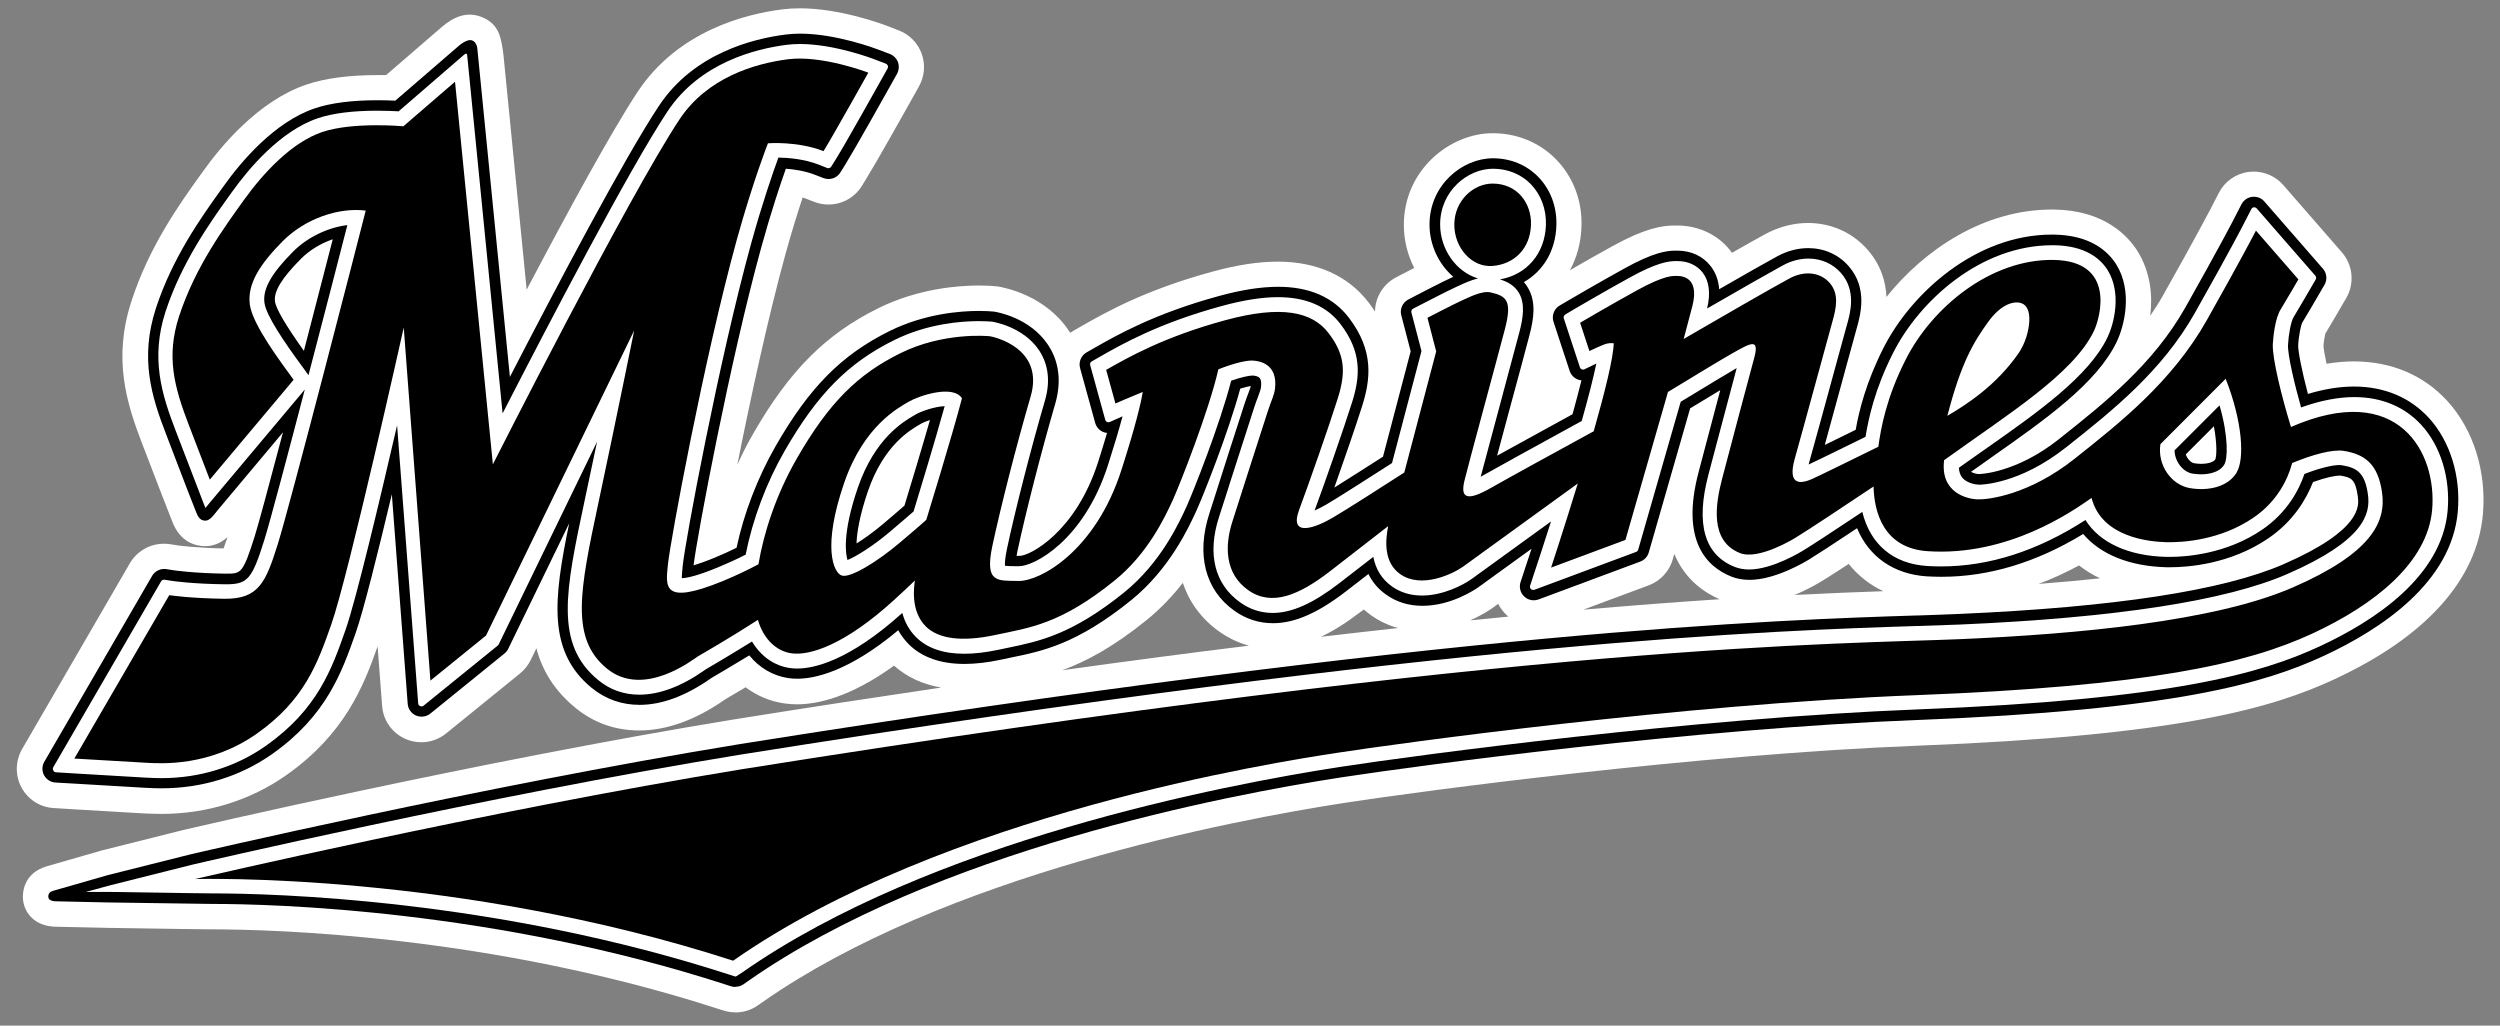
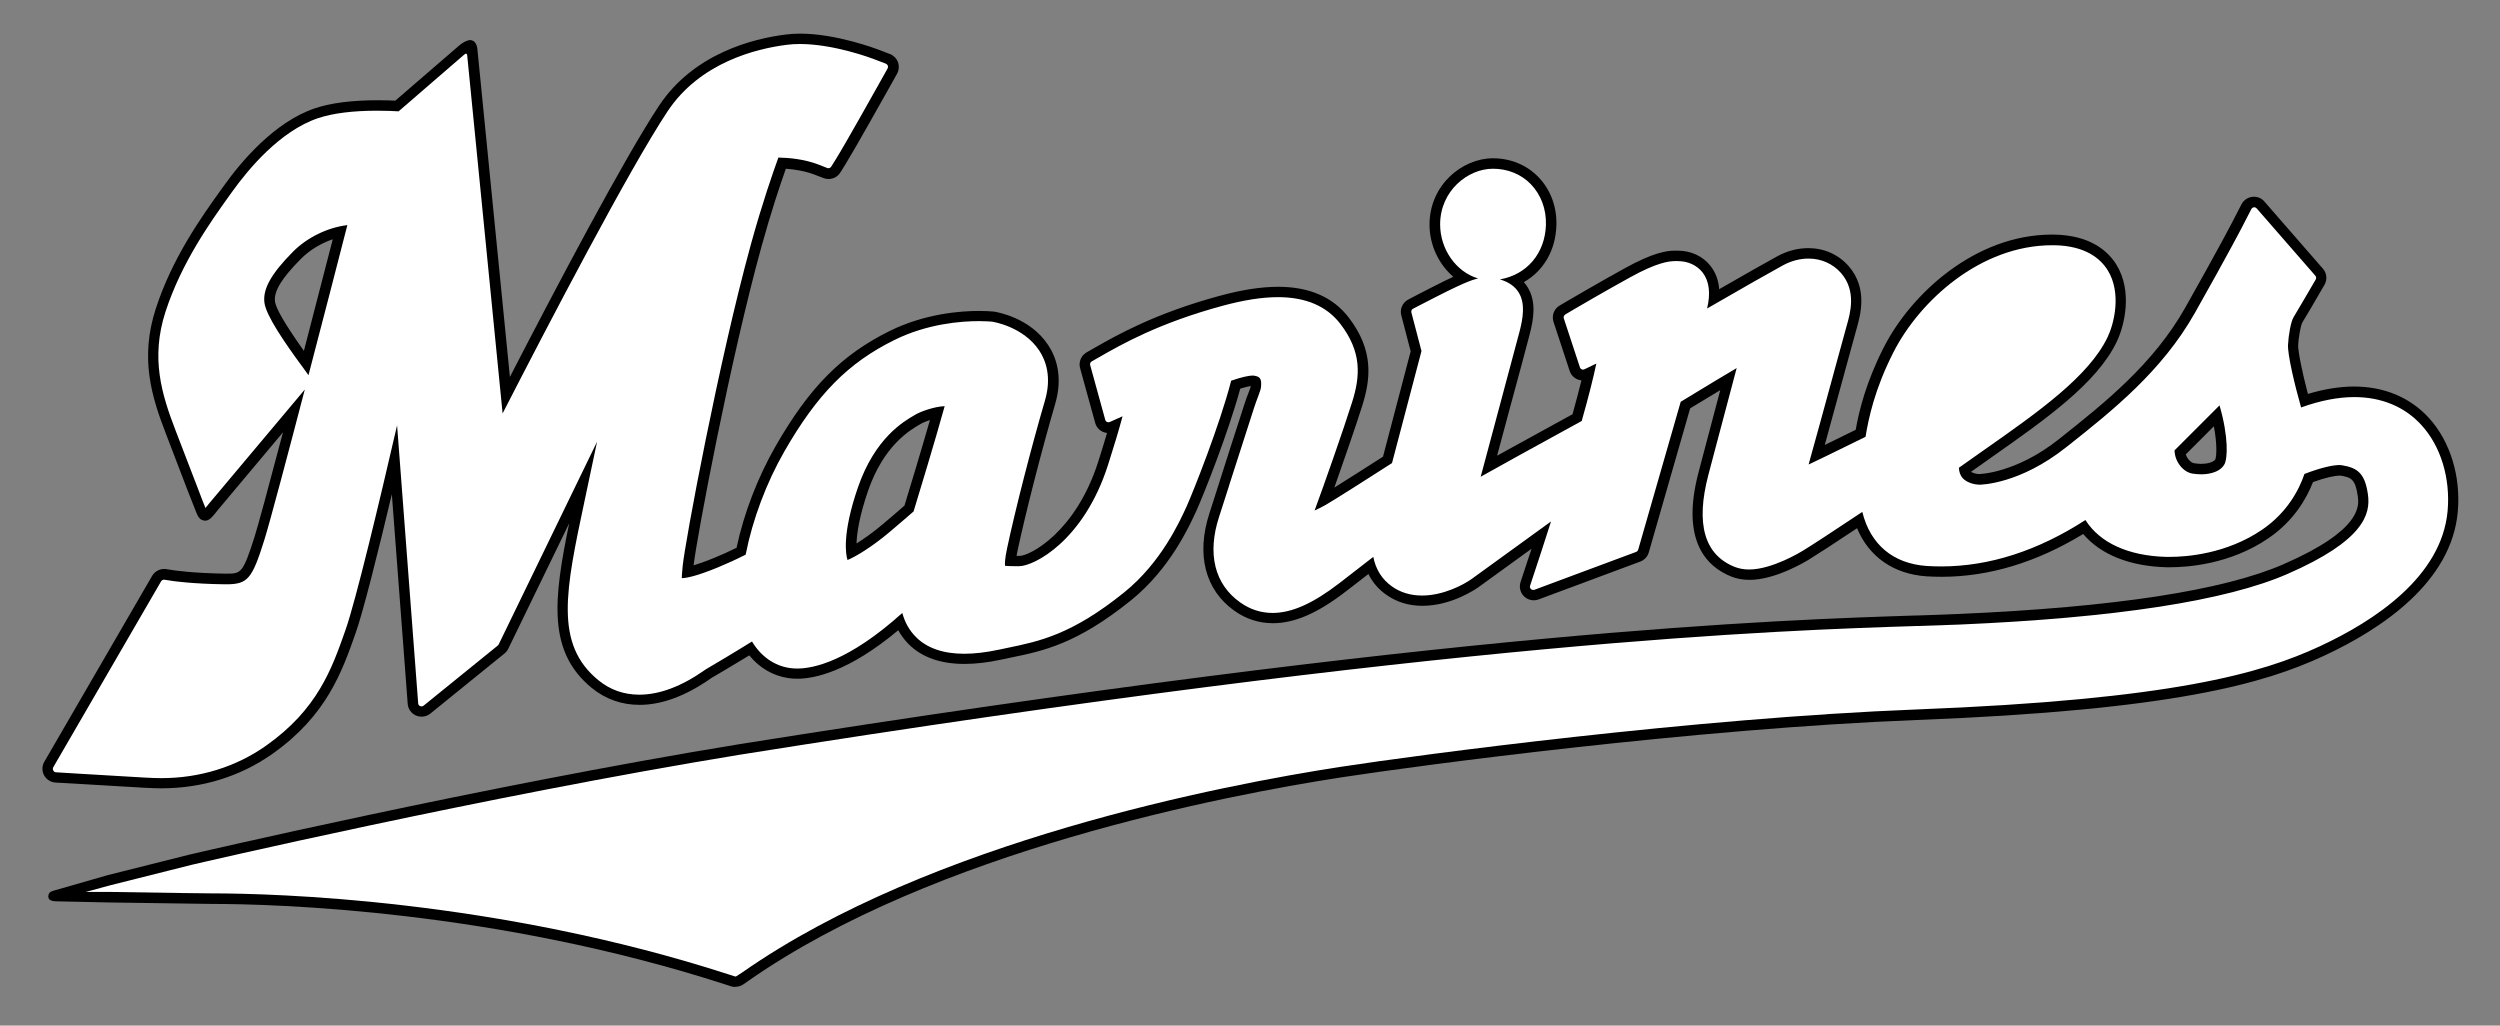
<svg xmlns="http://www.w3.org/2000/svg" id="_コンポーネント_1_14" viewBox="0 0 277.4 113.8">
  <rect x="0" y="0" width="277.4" height="113.8" fill="#808080" stroke="none" />
  <defs>
    <style>.cls-1{fill:#fff;}</style>
  </defs>
-   <path class="cls-1" d="M81.59,112.33c-.45,0-.9-.07-1.34-.21l-.6-.19c-25.23-8.17-49.35-8.81-56.14-8.81-.62,0-4.4-.05-11.23-.16h-.09c-.43,0-3.89-.08-5.92-.13h-.03c-2.55-.03-3.7-1.74-3.7-3.33,0-.77,.25-2.63,2.59-3.36,.03,0,5.91-1.71,6.15-1.77,0,0,9.1-2.28,9.12-2.29,.32-.07,32.39-7.57,61.02-12.25,8.12-1.3,15.78-2.47,23.02-3.54-2.07-.35-3.82-1.17-5.24-2.43-4.83,3.49-8.46,4.29-10.75,4.29-.49,0-.96-.03-1.42-.1-1.58-.23-3.03-.84-4.3-1.79-1,.6-1.82,1.08-2.28,1.35-3.25,2.28-6.46,3.44-9.52,3.44-2.66,0-5.04-.84-7.08-2.51-2.34-1.92-3.68-4.13-4.33-6.61l-.63,1.3c-.28,.57-.69,1.09-1.18,1.49l-8.22,6.67c-.77,.62-1.75,.97-2.74,.97-.59,0-1.17-.12-1.72-.35-1.5-.65-2.51-2.06-2.63-3.68l-.5-6.61c-1.54,4.36-3.6,9.67-10.09,14.26-4.01,2.83-8.82,4.33-13.92,4.33-.78,0-1.42-.04-1.77-.05h-.07c-1.57-.09-7.92-.47-7.98-.47l-2.11-.13c-1.52-.09-2.86-.95-3.58-2.29-.71-1.32-.68-2.95,.07-4.25l11.96-20.62c.78-1.34,2.22-2.17,3.77-2.17,.23,0,.46,.02,.69,.05l.81,.13c.15,.02,2.12,.29,5.13,.34,.14-.37,.3-.84,.44-1.26-.59,.53-1.41,1.01-2.49,1.01h-.05c-.96-.02-2.7-.39-3.59-2.72,0,0-1.04-2.65-1.04-2.66-.04-.11-.88-2.29-2.32-6.03-1.73-4.5-3.25-9.42-1.17-15.79,1.96-6.05,5.36-10.8,7.62-13.95l.34-.47c2.01-2.82,6.19-7.84,11.49-9.61,2.05-.69,4.69-1.04,7.85-1.04,.31,0,.63,0,.95,0l5.85-5.05c.79-.68,2.54-2.3,4.77-1.39,1.91,.77,2.16,2.24,2.41,4.26l2.57,25.99c4.58-8.7,9.45-17.62,12.31-21.95,4.48-6.77,11.98-8.64,16.05-9.15,.62-.08,1.28-.12,1.96-.12,4.45,0,9.11,1.74,9.63,1.93l1.34,.52c1.18,.45,2.11,1.4,2.54,2.59,.43,1.19,.32,2.5-.29,3.6l-.7,1.26c-.94,1.67-4.07,7.26-5.11,8.93l-.54,.88c-.8,1.29-2.19,2.06-3.71,2.06-.55,0-1.08-.1-1.59-.3l-.95-.37c-.1-.04-.21-.07-.32-.11-.55,1.67-1.21,3.78-1.89,6.23-1.94,7.02-3.92,16.2-5.36,23.43,.54-1.2,1.14-2.37,1.78-3.48,4.02-6.98,8.03-11.01,13.86-13.89,4.42-2.19,8.88-2.52,11.15-2.52,.72,0,1.45,.03,1.93,.09h.12c.88,.15,5.35,1,7.98,4.97,.04,.07,.08,.13,.12,.19,.13-.09,.25-.17,.39-.25l.84-.48c2.64-1.51,7.07-4.03,14.55-6.06,2.74-.75,5.12-1.11,7.25-1.11,4.32,0,7.8,1.56,10.08,4.53,.26,.34,.49,.67,.71,1.01,.02-1.58,.9-3.05,2.36-3.81l.88-.46c.28-.14,.67-.35,1.11-.57-.75-1.47-1.15-3.11-1.15-4.78,0-6.08,5.1-10.17,9.86-10.17,2.72,0,5.22,1.04,7.05,2.92,1.89,1.95,2.89,4.58,2.8,7.41-.05,1.79-.5,3.44-1.28,4.87,1.26-.73,3.02-1.74,4.74-2.68,3.62-2,5.51-2.28,6.88-2.28,.08,0,.21,0,.27,0,2.38,0,4.53,1.02,5.92,2.8,.06,.07,.11,.15,.17,.23,1.61-.92,2.84-1.61,3.67-2.06,1.5-.82,3.14-1.25,4.76-1.25,2.59,0,4.93,1.05,6.61,2.96,1.51,1.72,2.02,3.59,2.1,5.25,4.16-5.21,10.77-9.7,18.34-9.7h.27c5.6,.08,8.21,2.95,9.27,4.65,1.39,2.25,1.68,4.82,1.39,7.13,.5-.72,.97-1.46,1.41-2.24,3.68-6.52,5.35-9.73,5.36-9.76l.84-1.63c.66-1.28,1.91-2.16,3.35-2.33,.17-.02,.35-.03,.52-.03,1.26,0,2.46,.55,3.29,1.5l6.5,7.46c1.22,1.4,1.42,3.43,.49,5.05l-.45,.77c-.4,.69-1.32,2.27-1.89,3.21-.06,.29-.17,.85-.2,1.39,.02,.27,.13,.95,.34,1.94,1.04-.17,2.05-.26,3.03-.26,4.16,0,7.75,1.52,10.38,4.4,2.89,3.15,4.36,7.85,3.94,12.57-.65,7.28-6.36,13.62-16.52,18.32-6.82,3.16-17.14,6.23-46.2,7.35-24.38,.95-54.77,4.99-63.49,6.33-12.73,1.96-44.52,8.03-64.68,22.12l-.51,.36c-.73,.51-1.6,.79-2.5,.79h0Zm49.67-47.67c-1.1,1.41-2.43,2.84-4.03,4.14-3.76,3.04-6.77,4.62-9.37,5.57,7.4-1.03,14.3-1.94,20.72-2.73-1.16-.31-2.26-.83-3.29-1.56-1.96-1.39-3.33-3.25-4.04-5.41h0Zm19.79,3.17c-1.58,1.22-3.06,2.16-4.48,2.83,2.96-.35,5.82-.67,8.57-.97-1.07-.29-2.07-.76-2.98-1.4-.29-.21-.57-.43-.83-.66,0,0-.18,.14-.27,.21h0Zm14.59-.39c-.29,.21-1.2,.82-2.52,1.4,1.45-.15,2.86-.29,4.24-.42-.08-.07-.16-.14-.24-.22-.36-.35-.66-.76-.88-1.2,0,0-.5,.36-.6,.44h0Zm19.97-5.37c-.38,1.32-1.38,2.4-2.67,2.88l-7.26,2.7c5.67-.49,10.69-.87,15.13-1.16-1.48-.63-3.8-2.05-5.03-5.03l-.17,.61h0Zm16.55,2.4c-.38,.24-1.54,.93-3.05,1.55,3.83-.2,7.09-.33,9.86-.42-1.51-.71-2.81-1.74-3.84-3.03-1.41,.92-2.38,1.55-2.96,1.9h0Zm28.53-1.73c-1.49,.8-2.99,1.49-4.49,2.05,2.41-.18,4.68-.39,6.82-.62-.85-.4-1.62-.88-2.33-1.43h0Z" />
  <path d="M81.59,109.51c-.16,0-.32-.02-.47-.07l-.59-.19c-25.63-8.3-50.11-8.95-57-8.95-.76,0-6.52-.09-11.21-.16h-.11c-.49,0-5.91-.13-5.91-.13-.3,0-.94-.04-.94-.51s.27-.57,.62-.68c.03,0,5.82-1.68,5.99-1.72l9.08-2.28c.34-.08,32.5-7.59,60.83-12.22,79.43-12.67,115.45-13.82,130.84-14.31h.16c1.74-.06,3.25-.11,4.55-.17,17.19-.75,29.28-2.6,35.96-5.52,8.74-3.81,8.37-6.52,8.23-7.54-.27-1.94-.76-2.09-1.94-2.29h-.06c-.48,0-1.5,.19-2.97,.72-.74,1.89-2.17,4.34-4.94,6.23-4.25,2.91-9.02,3.22-10.88,3.22-.17,0-.33,0-.47,0-4.06-.11-7.28-1.41-9.21-3.69-5.17,3.15-10.45,4.75-15.71,4.75-.55,0-1.12-.02-1.67-.05-3.66-.25-6.39-2.17-7.71-5.34-2.72,1.81-4.51,2.97-5.33,3.47-.36,.22-3.71,2.26-6.6,2.26-.73,0-1.41-.12-2.01-.36-2.77-1.1-5.66-4-3.64-11.61l.67-2.54c.49-1.86,1.15-4.36,1.73-6.54-.93,.56-2.05,1.24-3.34,2.02l-4.59,15.98c-.13,.47-.49,.85-.94,1.02l-11.28,4.2c-.17,.06-.35,.1-.54,.1-.4,0-.78-.15-1.07-.43-.43-.41-.58-1.03-.4-1.59l.81-2.46c.05-.15,.19-.59,.41-1.24-3.52,2.55-5.5,3.99-5.9,4.27-.3,.21-2.98,2.06-6.2,2.06-1.52,0-2.87-.41-4.02-1.23-.87-.61-1.53-1.38-1.98-2.3-.84,.65-1.69,1.31-2.47,1.91-3.13,2.42-5.71,3.55-8.12,3.55-1.55,0-2.99-.46-4.28-1.38-3.25-2.3-4.26-6.24-2.77-10.82,.32-.99,.66-2.05,1.05-3.28l.09-.29c.69-2.17,1.54-4.84,2.75-8.56,.17-.52,.32-.93,.45-1.25,.16-.41,.23-.61,.25-.74-.23,.04-.62,.12-1.17,.29-1.34,4.93-4.1,11.86-4.84,13.49-.81,1.78-2.95,6.5-7.27,9.99-6.02,4.86-9.78,5.64-13.42,6.38l-.14,.03c-.28,.06-.57,.12-.85,.18-1.48,.32-2.85,.48-4.08,.48-2.64,0-4.71-.73-6.17-2.17-.46-.46-.86-.99-1.18-1.57-5.56,4.65-9.35,5.38-11.19,5.38-.35,0-.69-.02-1.01-.07-1.69-.25-3.2-1.13-4.33-2.52-1.81,1.11-3.47,2.08-4.17,2.49l-.06,.04c-2.79,1.96-5.46,2.96-7.94,2.96-1.99,0-3.77-.63-5.3-1.87-4.93-4.03-4.26-9.82-2.51-18.28l-6.76,13.92c-.1,.2-.24,.38-.42,.53l-8.23,6.67c-.27,.22-.62,.34-.97,.34-.21,0-.42-.04-.61-.12-.53-.23-.89-.73-.93-1.3l-1.76-23.26c-1.57,6.6-3.17,13-4.02,15.41-1.51,4.29-3.22,9.16-9.25,13.41-3.53,2.49-7.78,3.81-12.29,3.81-.7,0-1.27-.03-1.6-.05h-.09c-1.39-.08-6.87-.41-7.96-.47l-2.11-.12c-.54-.03-1.01-.34-1.27-.81-.25-.47-.24-1.04,.03-1.5l11.96-20.62c.27-.47,.79-.77,1.34-.77,.08,0,.16,0,.24,.02l.84,.13s2.22,.33,5.71,.37h.11c1.62,0,1.83,0,3.13-4.1,.4-1.28,1.48-5.25,3.15-11.58l-7.27,8.67c-.29,.35-.8,1.14-1.34,1.13-.57,0-.81-.4-1.01-.91l-1.04-2.65c-.04-.1-.88-2.3-2.32-6.06-1.62-4.19-2.91-8.41-1.13-13.91,1.83-5.64,5.08-10.18,7.23-13.18l.34-.47c1.82-2.55,5.55-7.06,10.1-8.58,1.76-.59,4.1-.89,6.95-.89,.75,0,1.43,.02,1.95,.05l6.94-5.99s.96-.91,1.58-.7c.55,.18,.59,.95,.59,.95l3.61,36.39c5.15-9.98,12.72-24.33,16.54-30.08,3.86-5.83,10.47-7.46,14.06-7.91,.5-.06,1.04-.1,1.6-.1,4.02,0,8.43,1.68,8.62,1.75l1.34,.51c.42,.16,.75,.5,.9,.91,.15,.42,.11,.89-.1,1.28l-.7,1.25c-.4,.72-3.97,7.09-5.04,8.82l-.55,.88c-.28,.46-.77,.73-1.31,.73-.19,0-.38-.03-.56-.1l-.96-.37c-1.08-.42-2.25-.6-3.22-.67-.64,1.8-1.65,4.82-2.71,8.66-3.46,12.53-7.12,31.99-7.53,35.35,.54-.16,1.29-.42,2.29-.83,.84-.34,1.67-.72,2.48-1.12,.81-3.83,2.35-7.82,4.34-11.29,3.76-6.54,7.31-10.12,12.66-12.77,3.91-1.93,7.88-2.22,9.9-2.22,.74,0,1.32,.04,1.6,.07,0,0,.02,0,.04,0,.4,.06,4.03,.68,6.04,3.72,.85,1.28,1.67,3.45,.78,6.51-1.51,5.17-3.27,12.04-4.19,16.34-.04,.2-.08,.39-.1,.54,.11,0,.23,0,.34,0,1.12,0,6.21-2.61,8.71-10.42,.37-1.16,.7-2.24,.99-3.22-.17-.02-.34-.06-.5-.14-.4-.19-.7-.55-.82-.99l-1.67-6.06c-.19-.68,.11-1.4,.72-1.75l.84-.48c2.52-1.44,6.75-3.85,13.9-5.79,2.5-.68,4.63-1.01,6.52-1.01,3.46,0,6.1,1.15,7.84,3.43,2.84,3.71,2.39,6.89,1.48,9.79-.69,2.18-2.02,6.04-3.09,9.06,1.58-.99,3.81-2.41,5.4-3.43l3.07-11.69-1.04-3.99c-.19-.7,.14-1.42,.78-1.76l.88-.46c.32-.17,3.11-1.61,3.94-1.98,.05-.02,.11-.05,.17-.08-1.61-1.38-2.64-3.52-2.64-5.79,0-4.4,3.64-7.36,7.04-7.36,1.95,0,3.74,.74,5.03,2.07,1.36,1.4,2.07,3.3,2.01,5.37-.08,2.79-1.44,5.07-3.61,6.3,.16,.18,.3,.37,.42,.57,.98,1.61,.68,3.5,.2,5.32-.37,1.45-1.18,4.43-1.96,7.31l-.04,.14c-.51,1.91-1.11,4.11-1.59,5.92,1.86-1.03,4.66-2.57,8.37-4.6,.39-1.41,.72-2.66,.99-3.76-.15-.01-.31-.05-.45-.11-.41-.17-.72-.52-.86-.94l-1.79-5.44c-.23-.68,.06-1.45,.68-1.81l.87-.51c.34-.2,3.43-2.01,6.4-3.65,3.1-1.71,4.59-1.93,5.54-1.93,.06,0,.19,0,.25,0,1.53,0,2.83,.61,3.69,1.71,.56,.72,.88,1.58,.95,2.57,3.04-1.75,5.2-2.97,6.46-3.66,1.09-.59,2.27-.9,3.42-.9,1.77,0,3.36,.71,4.49,2,2.15,2.46,1.3,5.44,.9,6.87-.17,.6-.78,2.83-1.32,4.8l-.08,.3c-.67,2.46-1.52,5.58-2.15,7.87,.85-.41,1.96-.96,3.43-1.68,.38-2.15,1.15-5.27,3.09-9.1,3.07-6.05,10.22-12.56,18.68-12.56h.23c4.04,.06,5.99,1.84,6.92,3.32,1.84,2.98,.9,6.78,.05,8.56-2.21,4.63-7.94,8.65-14.01,12.91l-.12,.09c-.67,.47-1.36,.95-2.04,1.44,.22,.15,.63,.25,.86,.25h.03s4.06-.05,8.9-3.9l.21-.17c4.79-3.81,10.22-8.12,13.76-14.38,3.73-6.61,5.4-9.82,5.41-9.86l.84-1.63c.24-.45,.68-.76,1.19-.82,.06,0,.13-.01,.19-.01,.45,0,.87,.19,1.16,.53l6.5,7.46c.43,.49,.5,1.21,.17,1.78l-.45,.77c-.43,.75-1.5,2.58-2.02,3.43-.14,.26-.4,1.46-.45,2.52-.02,.68,.43,2.93,1.08,5.39,1.8-.54,3.52-.82,5.11-.82,3.35,0,6.22,1.2,8.31,3.48,2.36,2.58,3.56,6.47,3.21,10.41-.7,7.86-8.49,13.04-14.9,16.01-6.55,3.03-16.55,6-45.13,7.1-24.5,.95-55.04,5.01-63.81,6.36-12.93,1.99-45.22,8.17-65.86,22.6l-.51,.36c-.26,.18-.57,.28-.88,.28h0Zm21.6-62.91c-.43,.15-.79,.3-.95,.39l-.17,.1c-1.1,.64-4.01,2.32-5.76,7.4-.96,2.8-1.23,4.66-1.27,5.81,.81-.5,1.83-1.22,2.91-2.13,1.17-.99,1.94-1.65,2.41-2.07,.54-1.77,1.85-6.08,2.83-9.5h0Zm139.34,3.81c.17,.52,.58,.93,.93,.99,.26,.04,.53,.07,.78,.07,.62,0,1.33-.15,1.57-.49,.13-.31,.23-1.61-.16-3.68l-3.11,3.11h0ZM36.92,26.55c-1.33,.45-2.59,1.22-3.55,2.19-2.11,2.13-3,3.58-2.86,4.7,.1,.8,1.18,2.64,3.21,5.49,1.2-4.62,2.38-9.18,3.2-12.37h0Z" />
  <path class="cls-1" d="M81.63,108.36s-.12-.03-.16-.04l-.59-.19c-25.79-8.35-50.43-9-57.37-9-.59,0-4.46-.05-11.19-.16-.19,0-2.81,0-2.81,0,0,0,2.55-.69,2.73-.74l9.07-2.28c.33-.08,32.48-7.58,60.74-12.2,79.35-12.66,115.32-13.8,130.68-14.29h.1c1.77-.06,3.3-.11,4.62-.16,17.33-.75,29.57-2.64,36.38-5.62,8.46-3.69,9.21-6.63,8.92-8.77-.33-2.44-1.2-3.01-2.91-3.29-.07-.01-.15-.02-.25-.02-.84,0-2.26,.36-3.89,.99-.6,1.77-1.91,4.28-4.69,6.18-3.98,2.72-8.47,3.02-10.22,3.02-.16,0-.3,0-.44,0-4.19-.11-7.37-1.57-8.95-4.09-5.28,3.41-10.66,5.15-16.01,5.15-.53,0-1.06-.02-1.59-.05-3.73-.25-6.27-2.38-7.16-6-3.44,2.29-5.65,3.73-6.57,4.29-.13,.08-3.39,2.1-5.99,2.1-.58,0-1.11-.1-1.58-.28-3.39-1.34-4.37-4.78-2.94-10.22l.67-2.54c.77-2.92,1.83-6.92,2.47-9.31-1.01,.59-3.16,1.88-6.21,3.74l-4.72,16.42c-.04,.11-.12,.2-.23,.24l-11.28,4.2s-.09,.02-.13,.02c-.1,0-.19-.03-.26-.1-.1-.1-.14-.25-.09-.38l.81-2.46s.64-1.92,1.51-4.66c-5.33,3.87-8.29,6.01-8.79,6.37-.96,.69-3.2,1.85-5.52,1.85-1.27,0-2.4-.34-3.34-1.01-1.1-.78-1.8-1.89-2.07-3.28-1.24,.96-2.58,2-3.77,2.92-2.92,2.25-5.27,3.3-7.4,3.3-1.3,0-2.51-.39-3.6-1.17-2.84-2.01-3.68-5.39-2.34-9.5,.33-1.02,.68-2.11,1.09-3.39l.05-.18c.69-2.15,1.54-4.82,2.75-8.55,.16-.49,.31-.89,.43-1.2,.2-.54,.29-.79,.33-1.06,.11-1.05-.19-1.2-.87-1.29h-.06c-.36,0-1.17,.15-2.38,.57-1.25,4.87-4.18,12.24-4.93,13.92-.78,1.71-2.83,6.25-6.94,9.57-5.8,4.68-9.42,5.43-12.92,6.15l-.14,.03c-.29,.06-.57,.12-.86,.18-1.4,.3-2.69,.45-3.83,.45-2.32,0-4.12-.62-5.34-1.84-.73-.72-1.25-1.63-1.53-2.69-5.96,5.37-9.86,6.17-11.66,6.17-.29,0-.57-.02-.84-.06-1.71-.25-3.19-1.29-4.18-2.94-2.14,1.33-4.26,2.58-5.08,3.06l-.05,.03-.1,.07c-2.58,1.82-5.03,2.74-7.27,2.74-1.72,0-3.25-.54-4.55-1.61-4.91-4.01-3.63-10-1.52-19.93,.48-2.22,.94-4.43,1.38-6.53l-10.92,22.5s-.06,.09-.1,.12l-8.23,6.67c-.07,.06-.15,.08-.23,.08-.05,0-.1-.01-.15-.03-.13-.05-.21-.17-.22-.31l-2.34-30.85c-1.97,8.54-4.57,19.42-5.72,22.7-1.52,4.33-3.1,8.81-8.82,12.85-3.33,2.35-7.35,3.6-11.62,3.6-.66,0-1.19-.03-1.54-.05h-.09c-1.33-.08-6.42-.38-7.95-.47l-2.11-.13c-.13,0-.24-.08-.3-.2-.06-.11-.06-.25,0-.36l11.96-20.62c.07-.12,.19-.19,.32-.19,.02,0,.03,0,.05,0l.84,.13c.09,.02,2.33,.34,5.88,.38h.12c2.4,0,2.88-.55,4.25-4.92,.64-2.04,2.8-10.2,4.49-16.69l-10.58,12.6-.44,.54s-.25-.61-.26-.64c-.12-.32-.74-1.93-.74-1.93-.04-.1-.9-2.34-2.33-6.06-1.53-3.99-2.77-7.99-1.11-13.13,1.78-5.46,4.96-9.92,7.07-12.87l.34-.47c1.74-2.43,5.28-6.73,9.52-8.15,1.64-.55,3.85-.83,6.58-.83,.99,0,1.83,.04,2.36,.07l7.15-6.18s.25-.23,.32-.22c.12,0,.14,.14,.15,.28l3.92,39.64c5-9.75,14.03-27.07,18.29-33.5,3.6-5.44,9.84-6.97,13.23-7.4,.46-.06,.95-.09,1.46-.09,3.81,0,8.02,1.6,8.2,1.67l1.34,.51c.1,.04,.18,.12,.22,.22,.04,.1,.03,.21-.02,.31l-.7,1.25c-.16,.29-3.93,7.03-5.01,8.77l-.55,.88c-.07,.11-.19,.17-.31,.17-.04,0-.09,0-.13-.02l-.96-.38c-1.58-.61-3.3-.76-4.46-.78-.59,1.63-1.78,5.03-3.03,9.56-3.56,12.91-7.34,33.17-7.59,35.77l-.02,.24c-.03,.34-.08,.8-.08,1.1,.54-.01,1.67-.23,4.02-1.2,1.04-.43,2.07-.9,3.07-1.41,.76-3.88,2.29-7.97,4.32-11.5,3.64-6.32,7.04-9.77,12.17-12.31,3.69-1.83,7.46-2.1,9.38-2.1,.73,0,1.27,.04,1.47,.06,.15,.02,3.47,.55,5.24,3.21,.71,1.08,1.4,2.91,.63,5.54-1.52,5.2-3.29,12.1-4.21,16.43-.24,1.14-.25,1.69-.22,1.91,.26,.03,.71,.04,1.04,.04,.18,0,.36,0,.54,0,1.6,0,7.14-2.77,9.85-11.24,.67-2.09,1.21-3.9,1.61-5.39-.04,.02-.89,.4-1.41,.63-.05,.02-.1,.03-.15,.03s-.11,0-.16-.03c-.1-.05-.17-.13-.2-.24l-1.67-6.06c-.05-.17,.02-.34,.17-.42l.84-.48c2.47-1.42,6.63-3.78,13.63-5.68,2.4-.65,4.43-.97,6.21-.97,3.07,0,5.4,1,6.91,2.97,2.37,3.1,2.24,5.73,1.29,8.72-.95,3.01-3.12,9.2-4.15,11.98,.39-.17,.81-.38,1.25-.63,1.27-.74,5.14-3.22,7.34-4.63l3.27-12.43-1.12-4.28c-.04-.17,.03-.35,.19-.42l.89-.46s3.05-1.58,3.88-1.95c.09-.04,.19-.09,.31-.14,.56-.26,1.31-.61,2.12-.81-2.43-.72-4.2-3.24-4.2-5.99,0-3.7,3.04-6.18,5.87-6.18,1.63,0,3.12,.61,4.19,1.71,1.13,1.17,1.73,2.77,1.68,4.52-.1,3.15-2.1,5.53-5.11,6.05,.98,.29,1.67,.77,2.09,1.46,.75,1.23,.48,2.85,.07,4.41-.38,1.45-1.19,4.45-1.97,7.36l-.02,.08c-.87,3.23-1.85,6.88-2.3,8.59,.11-.06,.24-.13,.37-.21,1.41-.8,5.06-2.81,10.84-5.98,.75-2.65,1.29-4.79,1.62-6.37l-1.31,.63c-.05,.02-.11,.04-.16,.04-.05,0-.1,0-.14-.03-.1-.04-.18-.12-.21-.22l-1.79-5.44c-.05-.16,.02-.34,.17-.43l.86-.51c.34-.2,3.41-2,6.37-3.63,2.9-1.6,4.23-1.78,4.98-1.78,.07,0,.19,0,.25,0,1.15,0,2.13,.45,2.77,1.26,.74,.96,.91,2.31,.5,4,4.07-2.35,6.9-3.96,8.4-4.78,.91-.5,1.9-.76,2.85-.76,1.42,0,2.7,.57,3.61,1.6,1.73,1.98,1.03,4.45,.65,5.78-.17,.59-.73,2.64-1.32,4.81l-.08,.3c-.99,3.63-2.22,8.14-2.77,10.08-.03,.1-.05,.19-.07,.28,.55-.26,2.09-.99,6.31-3.07,.34-2.07,1.02-5.3,3.08-9.35,2.91-5.74,9.67-11.91,17.64-11.91,.07,0,.14,0,.21,0,3.51,.05,5.17,1.53,5.94,2.77,1.58,2.55,.69,5.98-.01,7.43-2.08,4.35-7.68,8.29-13.62,12.46l-.06,.04c-.92,.65-1.87,1.32-2.82,1.99,.02,.47,.16,.85,.4,1.13,.5,.57,1.41,.74,1.82,.75h.05c.18,0,4.47-.05,9.64-4.16l.22-.17c4.88-3.87,10.4-8.26,14.05-14.72,3.77-6.68,5.42-9.86,5.43-9.9l.84-1.63c.06-.11,.16-.18,.28-.2,.02,0,.03,0,.04,0,.11,0,.21,.05,.28,.13l6.5,7.46c.11,.12,.12,.29,.04,.43l-.45,.77c-.24,.41-1.45,2.49-2,3.4-.31,.5-.57,2.02-.62,3.08-.05,1.1,.72,4.37,1.45,6.94,2.11-.76,4.1-1.15,5.91-1.15,3.01,0,5.59,1.07,7.44,3.1,2.15,2.34,3.23,5.9,2.91,9.52-.65,7.3-8.09,12.21-14.22,15.05-6.44,2.98-16.31,5.89-44.68,6.99-24.56,.95-55.16,5.02-63.94,6.37-13,2-45.51,8.22-66.36,22.79l-.68,.44h0Zm23.2-63.29c-1.13,.03-2.68,.6-3.19,.9l-.17,.1c-1.2,.69-4.39,2.54-6.28,8.03-1.79,5.21-1.33,7.47-1.15,8.04,.91-.37,2.76-1.49,4.65-3.09,1.41-1.19,2.23-1.91,2.68-2.3,.55-1.8,2.42-7.95,3.45-11.68h0Zm136.46,4.92c.02,1.21,.93,2.38,1.97,2.56,.33,.05,.66,.08,.97,.08,.58,0,1.98-.1,2.57-1.07,.39-.63,.49-3.1-.52-6.58h0l-5,5h0ZM38.53,24.98c-2.2,.27-4.44,1.37-6,2.93-2.43,2.45-3.38,4.14-3.19,5.67,.18,1.44,2.28,4.48,4.1,6.96l.04,.05c.16,.22,.31,.43,.44,.61l.31,.43c1.67-6.38,3.4-13.09,4.31-16.64h0Z" />
-   <path d="M165.62,29.51c2.35-.19,4.17-1.87,4.26-4.57,.07-2.44-1.56-4.57-4.26-4.57-2.13,0-4.25,1.89-4.25,4.57,0,2.52,1.91,4.76,4.25,4.57h0Zm88.59,17.88c-1.07-3.47-2.08-7.64-2.02-9.17,.04-.81,.25-2.87,.85-3.85,.6-.98,1.99-3.37,1.99-3.37l-4.71-5.41s-1.6,3.11-5.46,9.95c-3.86,6.83-9.64,11.38-14.66,15.36-5.02,3.99-9.52,4.54-10.73,4.51-1.22-.03-4.2-.75-3.75-4.35,7.06-5.08,14.34-9.57,16.62-14.33,.72-1.5,2.46-7.79-4.49-7.89-6.96-.1-13.44,5.23-16.38,11.03-2.17,4.28-2.75,7.57-3.05,9.7-2.52,1.24-6.57,3.23-7.33,3.57-1.13,.49-2.84,.92-1.93-2.29,.91-3.21,3.74-13.66,4.17-15.19,.44-1.53,.74-3.07-.31-4.27-1.05-1.2-2.82-1.39-4.47-.49-2.35,1.28-7.67,4.35-11.73,6.71,.27-.98,.6-2.24,.97-3.66,.88-3.47-1.52-3.34-1.81-3.33-.29,0-1.21-.13-4.32,1.58-3.1,1.71-6.33,3.61-6.33,3.61l1.03,3.14s1.57-.76,1.97-.83c.4-.07,.44-.04,.73-.04-.03,1.61-1.01,5.52-2.22,9.77-4.27,2.33-9.59,5.25-11.41,6.29-2.74,1.56-3.39,1.08-2.93-.82,.46-1.9,3.63-13.52,4.49-16.82,.82-3.15,.17-3.66-1.61-4.06-.95-.21-2.42,.57-3.19,.91-.77,.34-3.8,1.91-3.8,1.91l.97,3.73-3.54,13.44c-2.08,1.34-6.51,4.18-7.92,5-1.87,1.1-4.92,2.29-3.74-.88,1.03-2.77,3.35-9.37,4.28-12.35,.94-2.98,.78-4.89-1.03-7.25-1.81-2.37-5.22-3.11-11.42-1.43-6.8,1.84-10.83,4.14-13.25,5.52l1.03,3.73s1.37-.61,3.03-1.28c-.21,1.27-.8,3.77-2.35,8.61-2.9,9.09-9.08,12.41-11.43,12.36-2.34-.05-3.79,.28-2.9-3.92,.9-4.2,2.65-11.11,4.24-16.54,1.59-5.44-4.2-6.65-4.51-6.69-.3-.04-5.22-.46-9.94,1.88-4.73,2.34-7.91,5.46-11.48,11.66-2.34,4.07-3.69,8.3-4.27,11.76-1.15,.61-2.45,1.24-3.9,1.84-6.83,2.8-6.38,.62-6.15-1.79,.25-2.53,4-22.82,7.64-36.04,1.81-6.54,3.46-10.72,3.46-10.72,0,0,3.25-.27,6.17,.87,1.07-1.73,4.97-8.71,4.97-8.71,0,0-5.11-1.96-8.88-1.49-3.77,.48-9.02,2.06-12.08,6.69-5.72,8.64-20.7,38.26-20.7,38.26l-4.2-42.45-5.73,4.94s-5.57-.51-8.98,.63c-3.4,1.14-6.57,4.56-8.72,7.56s-5.39,7.39-7.19,12.9c-1.45,4.45-.54,7.84,1.08,12.05,1.62,4.2,2.33,6.07,2.33,6.07l9.3-11.08c-1.33-1.85-4.57-6.09-4.86-8.36-.29-2.27,1.1-4.44,3.64-7.01,2.55-2.57,6.32-3.78,9.22-3.4-.79,3.15-8.43,32.8-9.76,37.02-1.33,4.22-2.1,6.09-5.93,6.05-3.83-.05-6.11-.4-6.11-.4l-10.53,18.13s6.49,.39,8.04,.47c1.54,.08,6.97,.46,12.23-3.25,5.25-3.71,6.71-7.75,8.23-12.07,1.92-5.43,8.05-32.98,8.05-32.98l2.96,39.18,6.17-5,16.44-33.85s-1.92,9.51-3.98,19.18c-2.06,9.67-3.14,14.99,.96,18.34,4.1,3.35,9.67-1.11,10.06-1.34,.23-.13,3.71-2.14,6.69-4.07,.64,2.24,2.16,3.49,3.7,3.71,2.02,.3,5.94-.92,11.42-5.93,.89-.81,1.65-1.52,2.3-2.15-.08,.57-.54,3.36,1.21,5.1,1.36,1.35,3.91,1.76,7.69,.95,3.79-.81,7.21-1.16,13.25-6.04,3.64-2.94,5.54-6.91,6.48-8.97,.83-1.84,4.01-9.93,5.04-14.47,1.82-.72,3.29-1.05,3.96-.96,.42,.05,2.64,.22,2.33,3.07-.08,.76-.41,1.31-.82,2.59-1.97,6.06-3,9.37-3.89,12.12-.9,2.76-.88,5.83,1.73,7.68,2.62,1.86,5.67,.54,9.09-2.1,2.16-1.67,4.79-3.71,6.44-5-.34,1.74-.46,4.04,1.33,5.32,2.35,1.66,5.82,0,6.99-.83,.82-.59,8.39-6.07,12.72-9.22-1.55,5.06-2.96,9.33-2.96,9.33l8.25-3.07,4.72-16.42c2.96-1.8,6.22-3.78,7.22-4.33,1.93-1.08,2.97-1.71,2.34,.58-.63,2.29-2.78,10.45-3.54,13.33-.76,2.88-1.41,6.96,1.97,8.3,2.09,.83,6.14-1.69,6.14-1.69,1.42-.86,5.67-3.69,8.68-5.7,.07,2.87,1.12,6.85,6,7.18,8.91,.6,16.05-4.41,18.19-5.91,1.13,4.39,6.42,4.86,8.28,4.91,1.87,.05,6.05-.23,9.7-2.73,2.59-1.77,3.8-4.23,4.28-6.05,2.22-.93,4.5-1.55,5.73-1.35,2.32,.38,3.81,1.44,4.25,4.67,.44,3.23-1.19,6.68-9.88,10.47-8.68,3.79-23.95,5.19-36.95,5.75-13.01,.56-46.84,.34-135.21,14.44-28.46,4.65-60.63,12.18-60.63,12.18,0,0,29.04-.87,59.7,9.06,23.34-16.31,60.21-22.02,67.04-23.07,6.83-1.05,38.19-5.38,64.13-6.39,25.94-1,36.79-3.47,44.06-6.84,6.84-3.17,12.77-7.83,13.29-13.73,.56-6.28-3.69-14.44-15.69-9.18h0Zm-33.61-11.66c1.49-2.08,3.01-2.41,3.81-2.04,.45,.21,.83,.79,.76,2-.06,.94-.39,2.37-1.24,3.58-2.45,3.48-5.57,5.53-7.85,6.87,1.53-5.92,2.92-8.19,4.52-10.41h0Zm-117.81,21.94s-.73,.68-3.05,2.63c-2.32,1.96-5.37,3.88-6.34,3.56-.91-.3-2.19-3.14,.27-10.28,2.17-6.34,6.05-8.35,7.15-9,1.1-.65,4.9-1.95,5.92-.39-1.03,3.98-3.95,13.46-3.95,13.46h0Zm145.39-5.23c-.98,1.59-3.14,2.07-5.19,1.72-2.05-.35-3.63-2.54-3.27-4.88,3.23-3.23,7.24-7.25,7.24-7.25,1.86,4.7,2.13,8.91,1.21,10.4h0Z" />
</svg>